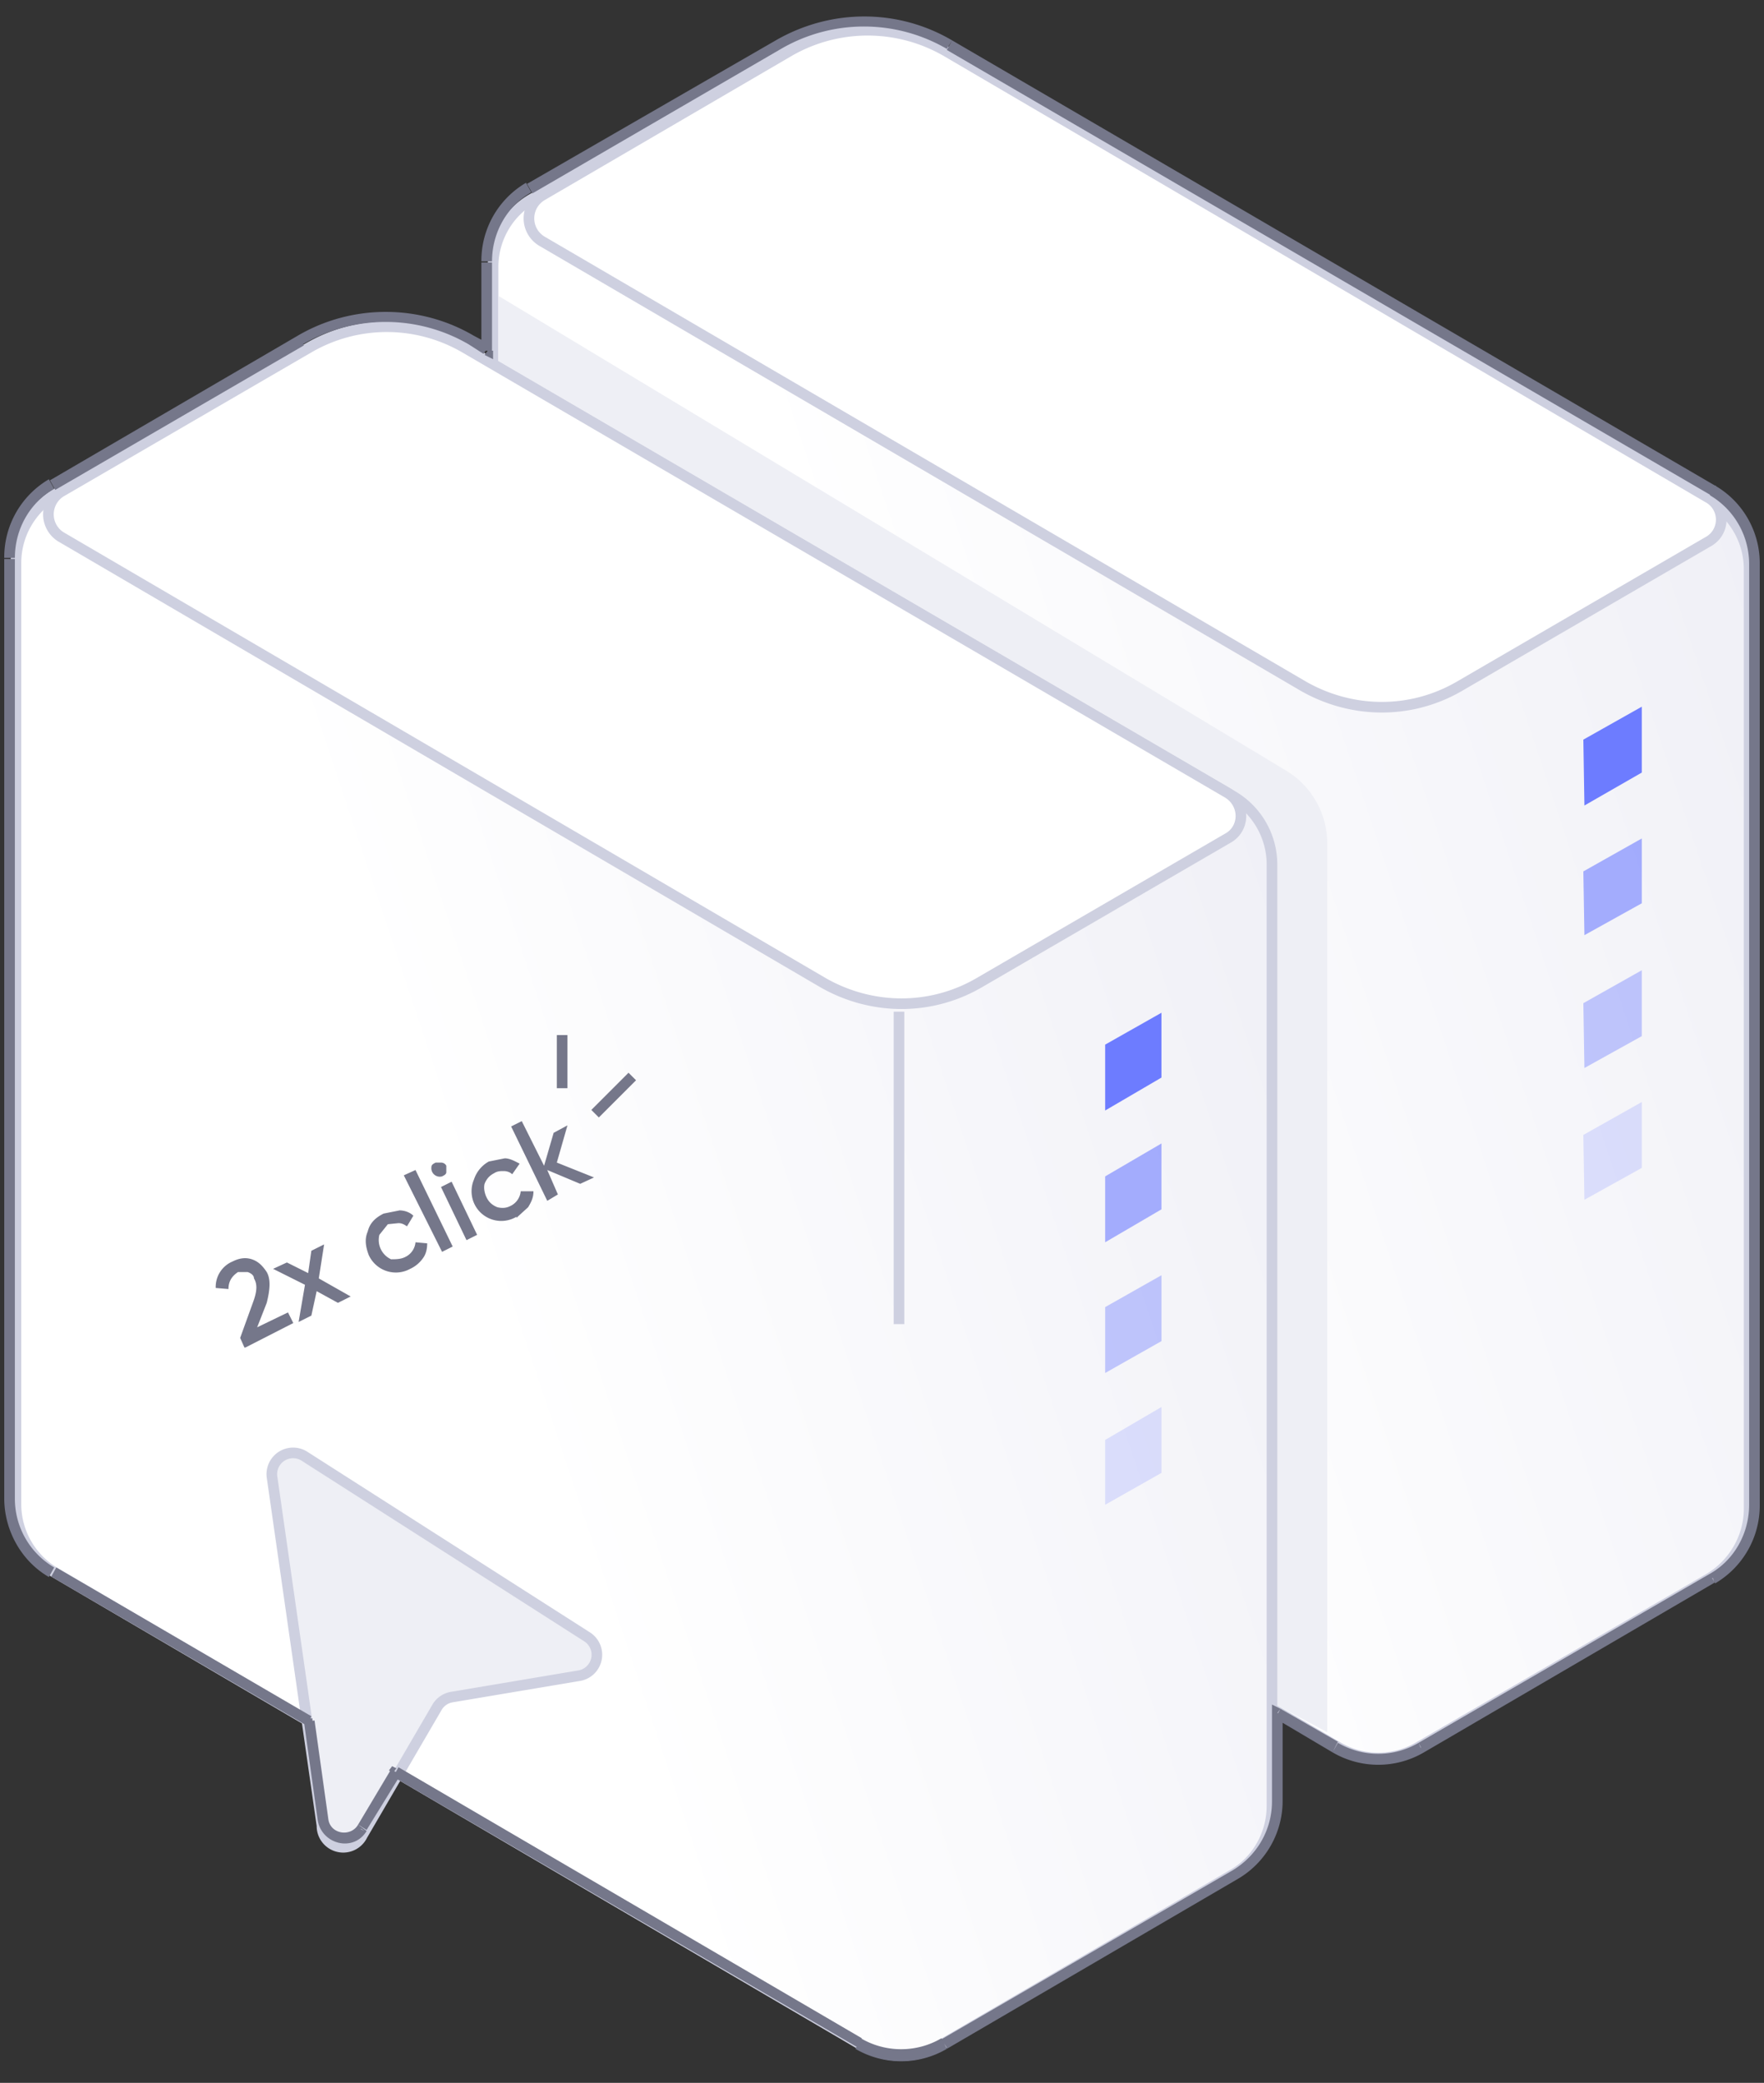
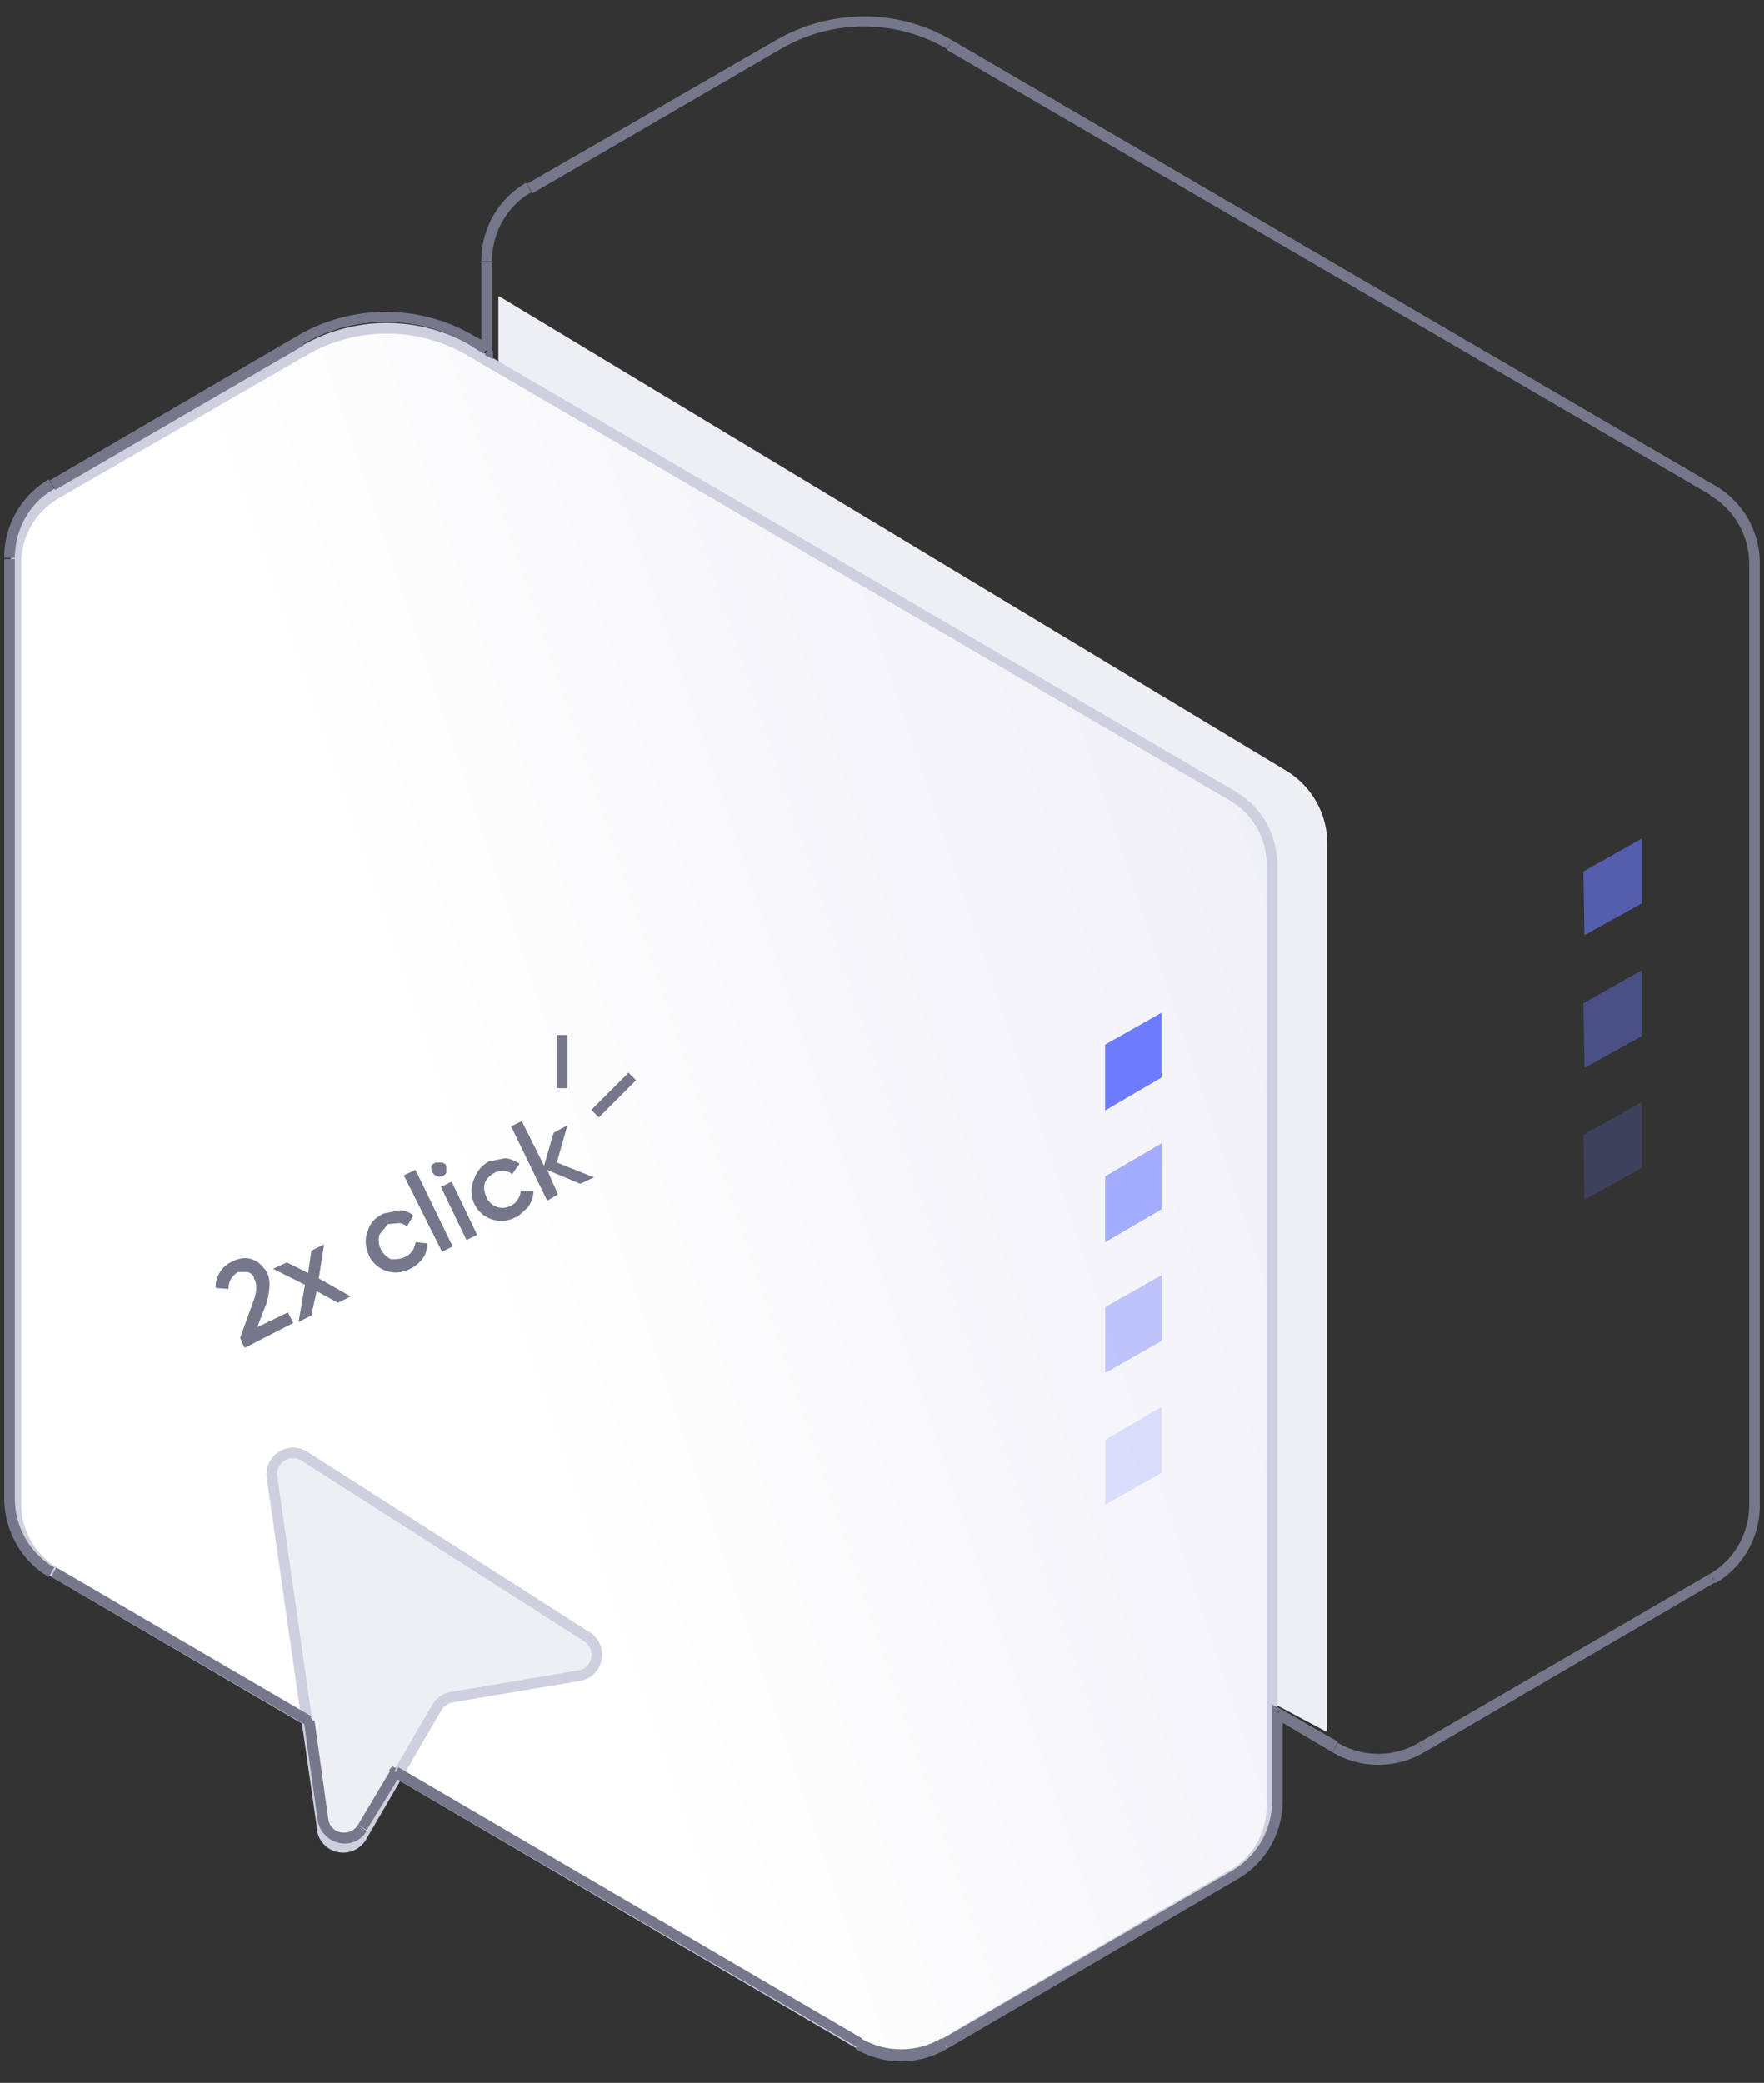
<svg xmlns="http://www.w3.org/2000/svg" fill="none" viewBox="0 0 166 196">
  <rect x="0" y="0" width="166" height="196" fill="#333333" stroke="none" />
-   <path fill="url(#a)" stroke="#CED0E0" d="m89.1 5.1 71.8 42a7.5 7.5 0 0 1 3.7 6.4V142c0 2.6-1.4 5.1-3.7 6.5l-27.4 15.9a7.5 7.5 0 0 1-7.6 0l-75.8-44.3a7.5 7.5 0 0 1-3.7-6.5V25.1c0-2.6 1.4-5.1 3.7-6.4L73.5 5a15.5 15.5 0 0 1 15.6 0Z" />
  <path fill="#EEEFF5" d="m47 27.9 74 44.6a8 8 0 0 1 3.9 6.9V163l-78-41.7V27.9Z" />
  <path fill="url(#b)" stroke="#CED0E0" d="M44.2 33 116 74.9a7.5 7.5 0 0 1 3.7 6.5v88.5c0 2.7-1.4 5.2-3.7 6.5l-27.4 16a7.5 7.5 0 0 1-7.6 0L5.2 148a7.5 7.5 0 0 1-3.7-6.5V53c0-2.7 1.4-5.1 3.7-6.5L28.6 33a15.5 15.5 0 0 1 15.6 0Z" />
-   <path fill="#fff" stroke="#CED0E0" d="m43.7 32.7 71.8 41.9c1.7 1 1.7 3.4 0 4.3L92.1 92.5c-4.5 2.6-10 2.6-14.6 0l-71.8-42a2.5 2.5 0 0 1 0-4.2l23.4-13.6a14.6 14.6 0 0 1 14.6 0ZM89 4.8l71.7 42c1.7.9 1.7 3.3 0 4.2l-23.4 13.6c-4.5 2.6-10 2.6-14.6 0L51 22.7a2.5 2.5 0 0 1 0-4.3L74.3 4.8a14.8 14.8 0 0 1 14.7 0Z" />
-   <path stroke="#CED0E0" d="M84.6 95.2v29.4" />
  <path fill="#6D7CFF" d="m104 98.3 5.3-3v6.1l-5.3 3.1z" />
  <path fill="#6D7CFF" d="m104 110.7 5.3-3.1v6.2l-5.3 3.1z" opacity=".6" />
  <path fill="#6D7CFF" d="m104 123 5.3-3v6.2l-5.3 3z" opacity=".4" />
  <path fill="#6D7CFF" d="m104 135.5 5.3-3.1v6.2l-5.3 3z" opacity=".2" />
-   <path fill="#6D7CFF" d="m149 69.6 5.5-3.1v6.2l-5.4 3.1z" />
  <path fill="#6D7CFF" d="m149 82 5.5-3.1V85l-5.4 3z" opacity=".6" />
  <path fill="#6D7CFF" d="m149 94.4 5.5-3.1v6.2l-5.4 3z" opacity=".4" />
  <path fill="#6D7CFF" d="m149 106.8 5.5-3.1v6.2l-5.4 3z" opacity=".2" />
  <path fill="#75778A" d="m55.9 110.8-1.3.6-3.1-1.3 1 2.3-1 .6-3.4-7 1-.5 2.1 4.2.9-3.1 1.3-.7-1 3.5 3.5 1.4Zm-7.3 3.7a2.8 2.8 0 0 1-4-1.3c-.3-.7-.3-1.5 0-2.2a3 3 0 0 1 1.4-1.7l1.5-.3c.5 0 1 .3 1.4.5l-.7 1c-.2-.2-.5-.3-.8-.3-.3 0-.6 0-.9.2-.4.2-.7.5-.9 1-.1.4 0 .9.2 1.3s.5.7 1 .9c.4.1.8.1 1.2-.1a1.7 1.7 0 0 0 1-1.4h1.2c0 .6-.2 1-.5 1.5l-1.1 1Zm-6.6-4.2c0 .2-.2.3-.4.4a.8.8 0 0 1-1-.9c0-.2.2-.3.4-.4h.5c.2 0 .4.1.5.3v.6Zm1.9 6.4-2.4-5 1-.5 2.4 5-1 .5Zm-2.3 1.1-3.6-7.2 1.1-.5 3.5 7.2-1 .5Zm-3 1.6a2.8 2.8 0 0 1-3.9-1.3c-.3-.8-.4-1.5-.1-2.2.2-.8.7-1.3 1.5-1.7l1.5-.3c.5 0 1 .2 1.3.5l-.6 1c-.3-.2-.5-.3-.8-.3l-1 .1-.8 1a2 2 0 0 0 1.1 2.3c.4 0 .9 0 1.3-.2a1.7 1.7 0 0 0 1-1.4l1.1.1c0 .5-.1 1-.4 1.4a3 3 0 0 1-1.2 1ZM33 122l-1.2.6-2-1.1-.5 2.3-1.2.6.6-3.5-3-1.5 1.3-.6 2 1 .3-2.1 1.2-.6-.5 3.2 3 1.7Zm-10 4.8-.4-.9 1.3-3.6c.3-.9.3-1.5 0-2 0-.3-.3-.5-.6-.6h-.9c-.6.4-.9.9-.9 1.6l-1.2-.1a2.6 2.6 0 0 1 1.6-2.5c.6-.3 1.2-.4 1.8-.2.6.2 1 .6 1.4 1.2.4.7.3 1.7 0 2.9l-.9 2.3 2.9-1.4.5 1-4.5 2.3Z" />
  <path stroke="#75778A" d="M52.9 102.4v-5m3.1 7.4 3.5-3.5" />
  <path fill="#EEEFF5" stroke="#CED0E0" d="M30.3 171.8 25.6 139a2 2 0 0 1 3-2l26.6 17a2 2 0 0 1-.8 3.7l-11.9 2a2 2 0 0 0-1.4 1l-7 12a2 2 0 0 1-3.8-.8Z" />
  <path fill="#75778A" d="m89.4 4.2.2-.4-.2.4Zm-16.1 0 .2.4-.2-.4Zm87.9 42 .2-.5-.2.4Zm0 102.3.2.5-.3-.5Zm-27.5 16-.2-.5.2.4Zm-8 0 .2-.5-.2.4Zm-5.5-3.3.3-.4-.8-.4v.8h.5Zm-4 15.2.3.4-.3-.4Zm-27.4 15.9-.2-.4.2.4Zm-8 0 .2-.4-.2.4ZM37 166.8l.3-.4-.4-.2-.3.4.4.2Zm-3 5.3.3.2-.4-.2Zm-3.8-.8h.5-.5Zm-1.3-9.2.5-.1v-.3h-.3l-.2.4ZM5 148l-.3.4.3-.4ZM5 45.6l-.3-.4.3.4Zm23.4-13.5-.3-.4.3.4Zm16 0-.2.4.3-.4Zm1.5.9-.3.4.8.4V33h-.5Zm4-15.2.2.4-.2-.4Zm39.7-14c-5.1-3-11.4-3-16.6 0l.5.8a15.5 15.5 0 0 1 15.6 0l.5-.8Zm71.8 41.9L89.6 3.8l-.5.9L161 46.6l.5-.9Zm4.2 7.3c0-3-1.6-5.8-4.2-7.3l-.5.9a7.5 7.5 0 0 1 3.7 6.4h1Zm0 88.6V53h-1v88.6h1Zm-4.2 7.4a8.5 8.5 0 0 0 4.2-7.4h-1c0 2.7-1.4 5.2-3.7 6.5l.5.9ZM134 164.9l27.4-16-.5-.8-27.4 15.9.5.9Zm-8.6 0a8.5 8.5 0 0 0 8.6 0l-.5-.9a7.5 7.5 0 0 1-7.6 0l-.5.9Zm-5.4-3.2 5.4 3.2.5-1-5.4-3.1-.5.9Zm.7 7.8v-8.3h-1v8.3h1Zm-4.2 7.3a8.5 8.5 0 0 0 4.2-7.3h-1c0 2.7-1.4 5.1-3.7 6.5l.5.8Zm-27.4 16 27.4-16-.5-.8-27.4 15.9.5.8Zm-8.6 0a8.5 8.5 0 0 0 8.6 0l-.5-1a7.5 7.5 0 0 1-7.6 0l-.5 1ZM37 167.2l43.6 25.4.5-.8-43.6-25.5-.5.9Zm-.2-.7-3.1 5.2.8.5 3.2-5.2-.9-.5Zm-3.1 5.2c-.7 1.2-2.6.9-2.8-.5l-1 .1c.4 2.3 3.4 3 4.6 1l-.8-.6Zm-2.8-.5-1.3-9.3-1 .1 1.3 9.3 1-.1Zm-26-22.8 24 14 .4-.9-24-14-.5.9ZM.4 141c0 3 1.6 5.9 4.2 7.4l.5-.9a7.5 7.5 0 0 1-3.7-6.5h-1Zm0-88.5V141h1V52.6h-1Zm4.2-7.4a8.5 8.5 0 0 0-4.2 7.4h1c0-2.7 1.4-5.2 3.7-6.5l-.5-.9ZM28 31.6 4.7 45.2l.5.9 23.4-13.6-.5-.8Zm16.6 0c-5.1-3-11.5-3-16.6 0l.5.8a15.5 15.5 0 0 1 15.6 0l.5-.8Zm1.5.8-1.5-.8-.5.8 1.4.9.6-.9Zm-.8-7.8V33h1v-8.3h-1Zm4.2-7.4a8.5 8.5 0 0 0-4.2 7.4h1c0-2.7 1.4-5.2 3.7-6.5l-.5-.9ZM73 3.8 49.6 17.3l.5.9L73.5 4.6l-.5-.8Z" />
  <defs>
    <linearGradient id="a" x1="150.8" x2="8" y1="-9.1" y2="38.5" gradientUnits="userSpaceOnUse">
      <stop stop-color="#EFEFF6" />
      <stop offset=".6" stop-color="#fff" />
    </linearGradient>
    <linearGradient id="b" x1="105.9" x2="-36.9" y1="18.8" y2="66.4" gradientUnits="userSpaceOnUse">
      <stop stop-color="#EFEFF6" />
      <stop offset=".6" stop-color="#fff" />
    </linearGradient>
  </defs>
</svg>